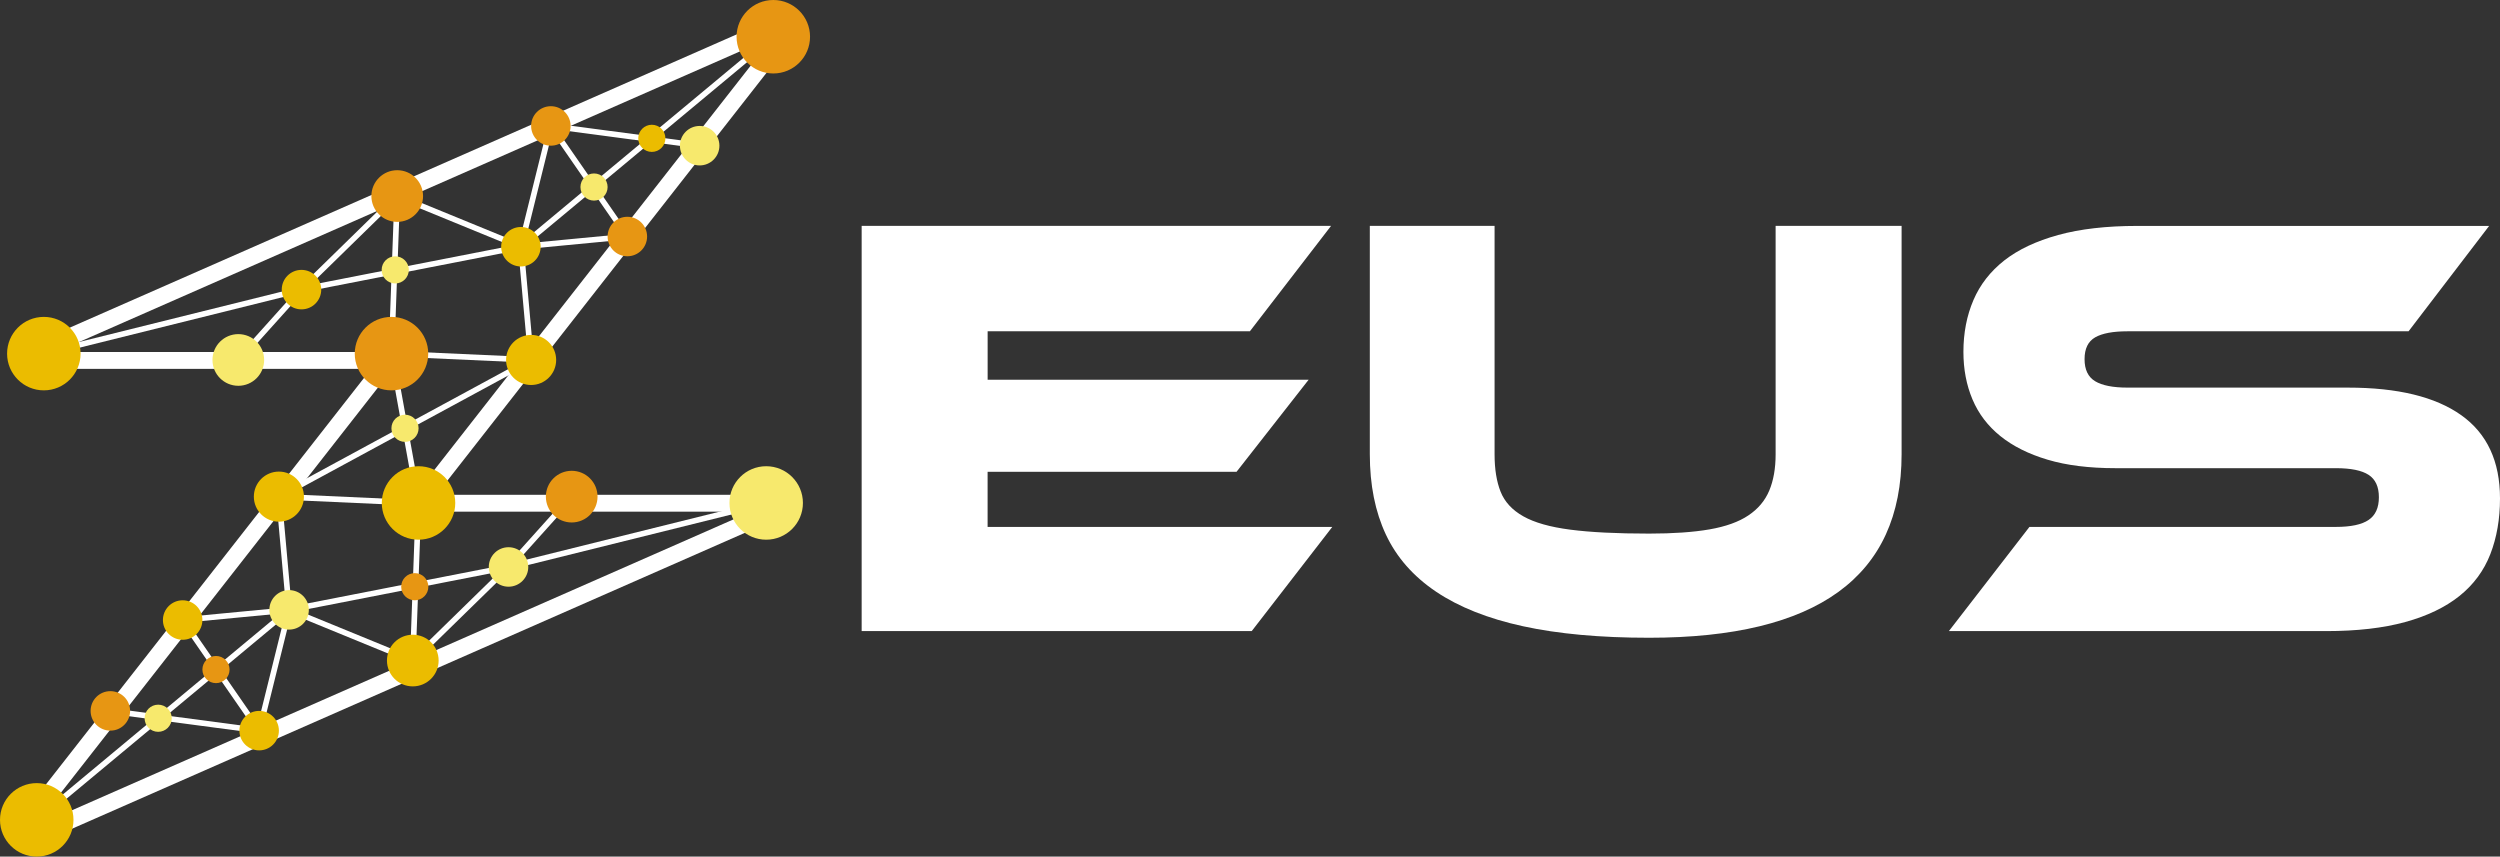
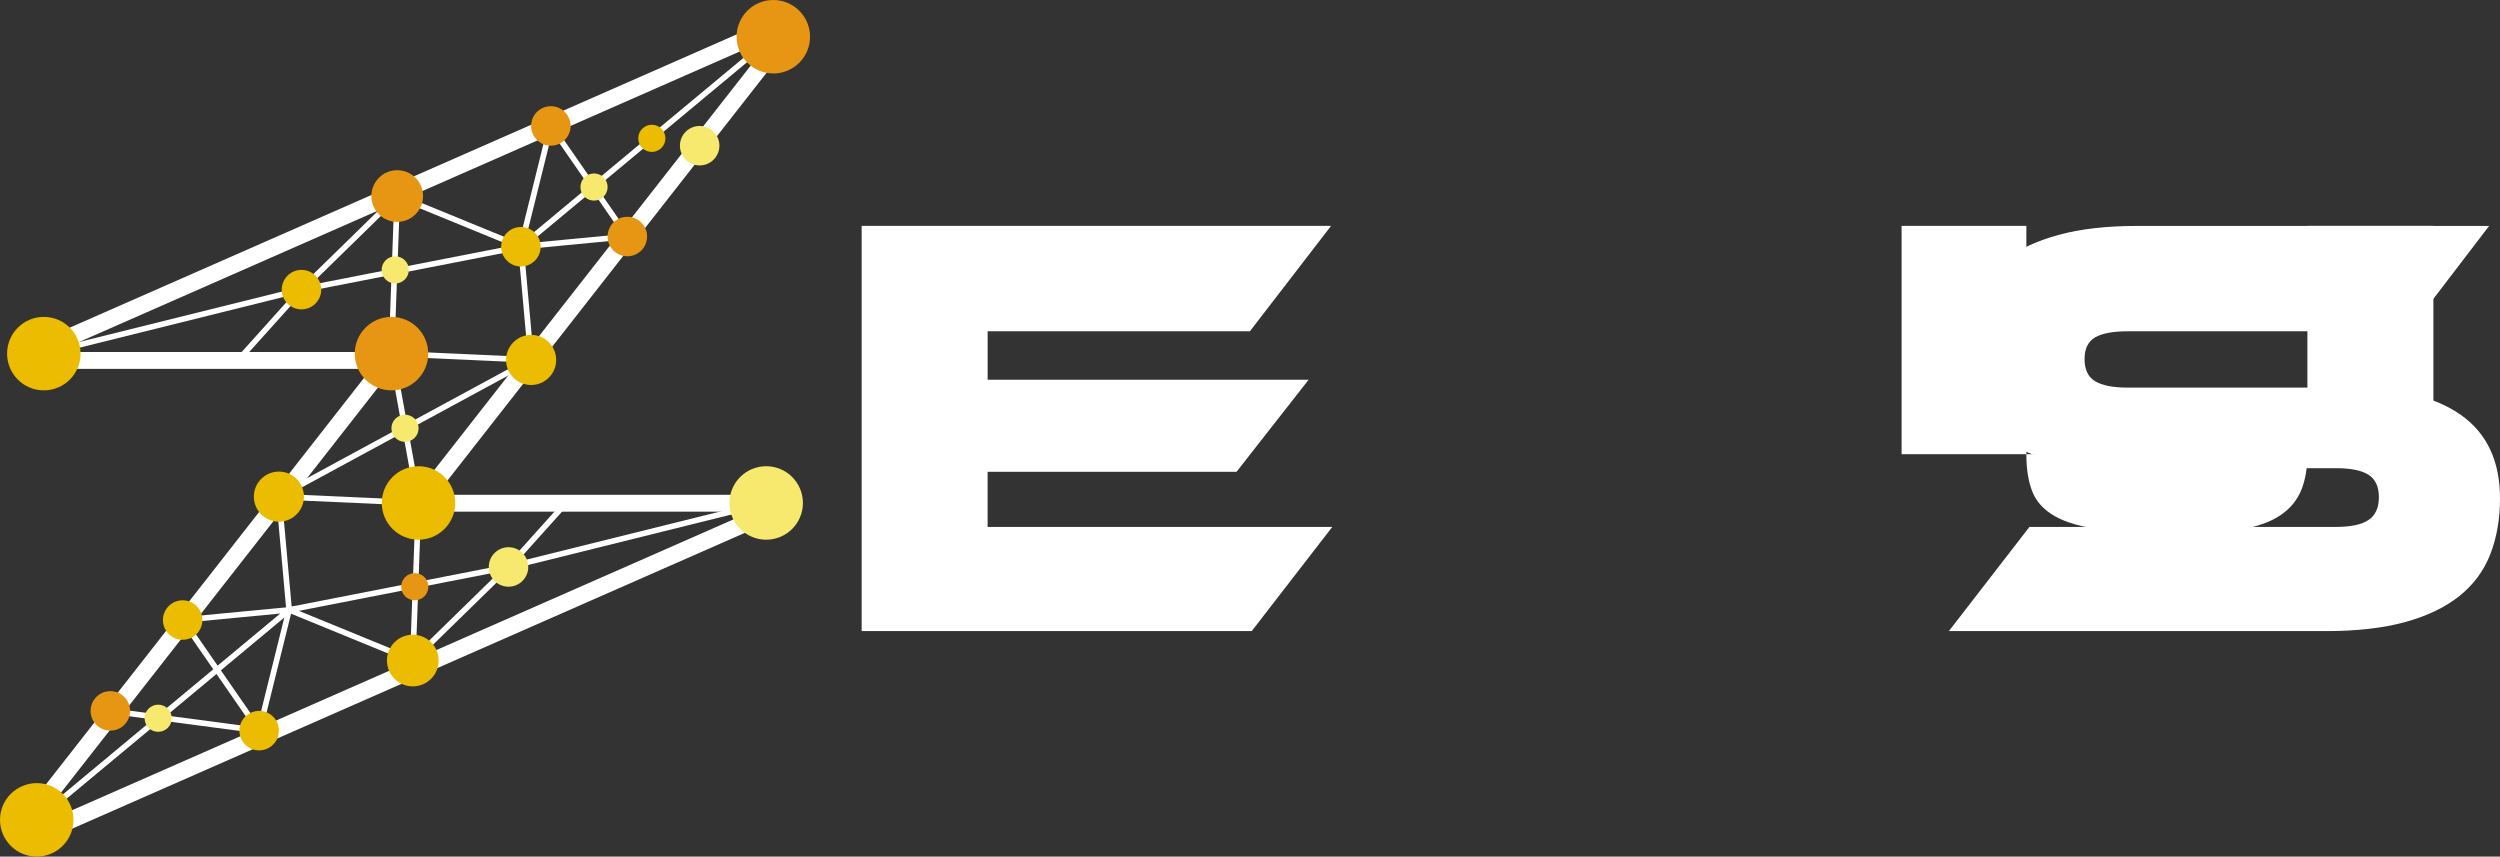
<svg xmlns="http://www.w3.org/2000/svg" id="Layer_2" data-name="Layer 2" viewBox="0 0 754.68 258.58">
  <rect x="0" y="0" width="754.68" height="258.58" fill="#333333" stroke="none" />
  <defs>
    <style>
      .cls-1 {
        fill: #f7e96d;
      }

      .cls-2 {
        fill: #ebbc00;
      }

      .cls-3 {
        fill: #fff;
      }

      .cls-4 {
        fill: #e79613;
      }
    </style>
  </defs>
  <g id="HQ">
    <g>
      <g>
        <path class="cls-3" d="M233.44,11.09L121.25,154.46h105.46L10.31,249.62l39.76-50.8L122.5,106.25H17.04L233.44,11.09m0-5.1c-.69,0-1.39,.14-2.05,.43L14.98,101.58c-2.21,.97-3.44,3.36-2.94,5.72,.5,2.36,2.58,4.05,5,4.05H112.03L46.05,195.67,6.29,246.48c-1.44,1.84-1.45,4.43-.01,6.28,.99,1.28,2.49,1.97,4.03,1.97,.69,0,1.39-.14,2.05-.43l216.4-95.17c2.21-.97,3.44-3.36,2.94-5.72-.5-2.36-2.58-4.05-5-4.05h-94.99L237.46,14.23c1.44-1.84,1.45-4.43,.01-6.28-.99-1.28-2.49-1.97-4.03-1.97h0Z" />
        <polygon class="cls-3" points="72.57 109.22 71.31 108.09 90.38 86.86 119.72 58.18 157.57 73.69 156.92 75.26 120.11 60.18 91.6 88.04 72.57 109.22" />
        <path class="cls-3" d="M161.26,109.55l-43.97-1.99,.9-24.58-27.02,5.28L13.43,107.58l-.41-1.65,77.78-19.32,27.45-5.37,.81-22.08,1.7,.06-.79,21.69,38.04-7.44,3.25,36.09Zm-42.21-3.61l40.34,1.82-2.91-32.27-36.58,7.15-.85,23.29Z" />
        <path class="cls-3" d="M154.58,75.58l1.9-1.58,9.43-38.02,13.25,19.15L232.89,10.43l1.09,1.31-53.84,44.8,10.77,15.57-36.32,3.47Zm24.24-17.95l-18.91,15.73,27.95-2.67-9.03-13.06Zm-12.16-17.58l-7.96,32.11,19.15-15.94-11.19-16.18Z" />
-         <rect class="cls-3" x="187.9" y="18.34" width="1.7" height="45.31" transform="translate(123.28 222.71) rotate(-82.44)" />
        <polygon class="cls-3" points="124.8 200.4 86.95 184.89 87.6 183.32 124.41 198.4 152.92 170.54 171.95 149.35 173.22 150.49 154.15 171.72 124.8 200.4" />
        <path class="cls-3" d="M125.46,199.43l-1.7-.06,.79-21.69-38.04,7.44-3.25-36.09,43.97,1.99-.9,24.58,27.02-5.28,77.74-19.31,.41,1.65-77.78,19.32-27.45,5.37-.81,22.08Zm-40.33-48.61l2.91,32.27,36.58-7.15,.85-23.29-40.34-1.82Z" />
        <path class="cls-3" d="M11.63,248.15l-1.09-1.31,53.84-44.8-10.77-15.57,36.32-3.47-1.9,1.59-9.43,38.02-13.25-19.15L11.63,248.15Zm55.04-45.8l11.19,16.18,7.96-32.11-19.15,15.94Zm-10.01-14.47l9.03,13.06,18.91-15.73-27.95,2.67Z" />
        <rect class="cls-3" x="54.92" y="194.93" width="1.7" height="45.31" transform="translate(-167.26 244.25) rotate(-82.44)" />
        <rect class="cls-3" x="121.41" y="106.38" width="1.7" height="45.81" transform="translate(-21.09 23.87) rotate(-10.27)" />
        <rect class="cls-3" x="78.96" y="128.44" width="86.6" height="1.7" transform="translate(-46.84 73.88) rotate(-28.46)" />
        <g>
-           <circle class="cls-1" cx="87.27" cy="184.1" r="5.96" />
          <circle class="cls-1" cx="153.51" cy="171.15" r="5.96" />
          <circle class="cls-1" cx="47.75" cy="216.82" r="4.1" />
          <circle class="cls-1" cx="231.29" cy="151.83" r="11.09" />
          <circle class="cls-1" cx="122.26" cy="129.29" r="4.1" />
          <circle class="cls-2" cx="126.34" cy="151.83" r="11.09" />
          <circle class="cls-2" cx="78.23" cy="220.56" r="5.96" />
          <circle class="cls-2" cx="55.14" cy="187.17" r="5.96" />
          <circle class="cls-2" cx="124.61" cy="199.4" r="7.8" />
          <circle class="cls-2" cx="84.19" cy="149.92" r="7.56" />
          <circle class="cls-2" cx="11.09" cy="247.49" r="11.09" />
          <circle class="cls-4" cx="33.31" cy="214.6" r="5.96" />
          <circle class="cls-4" cx="125.21" cy="177.11" r="4.1" />
-           <circle class="cls-4" cx="65.2" cy="202.12" r="4.1" />
-           <circle class="cls-4" cx="172.58" cy="149.92" r="7.8" />
        </g>
        <g>
          <circle class="cls-1" cx="211.21" cy="43.98" r="5.96" />
          <circle class="cls-1" cx="119.31" cy="81.47" r="4.1" />
          <circle class="cls-1" cx="179.32" cy="56.46" r="4.1" />
-           <circle class="cls-1" cx="71.94" cy="108.66" r="7.8" />
          <circle class="cls-2" cx="157.25" cy="74.48" r="5.96" />
          <circle class="cls-2" cx="91.01" cy="87.43" r="5.96" />
          <circle class="cls-2" cx="196.77" cy="41.76" r="4.1" />
          <circle class="cls-2" cx="160.33" cy="108.66" r="7.56" />
          <circle class="cls-2" cx="13.23" cy="106.75" r="11.09" />
          <circle class="cls-4" cx="118.18" cy="106.75" r="11.09" />
          <circle class="cls-4" cx="166.29" cy="38.02" r="5.96" />
          <circle class="cls-4" cx="189.38" cy="71.4" r="5.96" />
          <circle class="cls-4" cx="119.91" cy="59.18" r="7.8" />
          <circle class="cls-4" cx="233.44" cy="11.09" r="11.09" />
        </g>
      </g>
      <g>
        <path class="cls-3" d="M402.18,159.06l-24.32,31.45h-117.75V68.19h141.7l-24.5,31.81h-79.17v14.63h96.9l-21.76,27.79h-75.15v16.64h104.03Z" />
-         <path class="cls-3" d="M574.04,137.12c0,36.93-25.41,55.4-76.24,55.4-14.75,0-27.43-1.16-38.03-3.47-10.6-2.31-19.35-5.79-26.24-10.42-6.89-4.63-11.95-10.39-15.18-17.28-3.23-6.89-4.84-14.96-4.84-24.23V68.19h37.66v68.93c0,4.51,.61,8.29,1.83,11.34,1.22,3.05,3.5,5.52,6.86,7.41,3.35,1.89,8.07,3.23,14.17,4.02,6.09,.79,14.01,1.19,23.77,1.19,7.31,0,13.41-.43,18.28-1.28,4.87-.85,8.78-2.25,11.7-4.21,2.93-1.95,5.03-4.45,6.31-7.5,1.28-3.05,1.92-6.7,1.92-10.97V68.19h38.03v68.93Z" />
+         <path class="cls-3" d="M574.04,137.12V68.19h37.66v68.93c0,4.51,.61,8.29,1.83,11.34,1.22,3.05,3.5,5.52,6.86,7.41,3.35,1.89,8.07,3.23,14.17,4.02,6.09,.79,14.01,1.19,23.77,1.19,7.31,0,13.41-.43,18.28-1.28,4.87-.85,8.78-2.25,11.7-4.21,2.93-1.95,5.03-4.45,6.31-7.5,1.28-3.05,1.92-6.7,1.92-10.97V68.19h38.03v68.93Z" />
        <path class="cls-3" d="M708.79,117.01c14.99,0,26.39,2.77,34.19,8.32,7.8,5.55,11.7,13.93,11.7,25.14,0,6.22-.98,11.82-2.92,16.82-1.95,5-5.06,9.2-9.32,12.62-4.27,3.41-9.72,6.03-16.36,7.86-6.65,1.83-14.6,2.74-23.86,2.74h-113.91l24.32-31.45h92.51c4.51,0,7.8-.7,9.87-2.1,2.07-1.4,3.11-3.68,3.11-6.86s-1.04-5.42-3.11-6.76c-2.07-1.34-5.36-2.01-9.87-2.01h-66.55c-7.93,0-14.75-.85-20.48-2.56-5.73-1.71-10.48-4.08-14.26-7.13-3.78-3.05-6.58-6.73-8.41-11.06-1.83-4.32-2.74-9.11-2.74-14.35,0-5.73,1.01-10.94,3.02-15.63,2.01-4.69,5.12-8.68,9.32-11.98,4.21-3.29,9.63-5.85,16.27-7.68,6.64-1.83,14.6-2.74,23.86-2.74h106.23l-24.32,31.81h-84.83c-4.39,0-7.65,.61-9.78,1.83-2.13,1.22-3.2,3.41-3.2,6.58s1.07,5.39,3.2,6.67c2.13,1.28,5.39,1.92,9.78,1.92h66.55Z" />
      </g>
    </g>
  </g>
</svg>